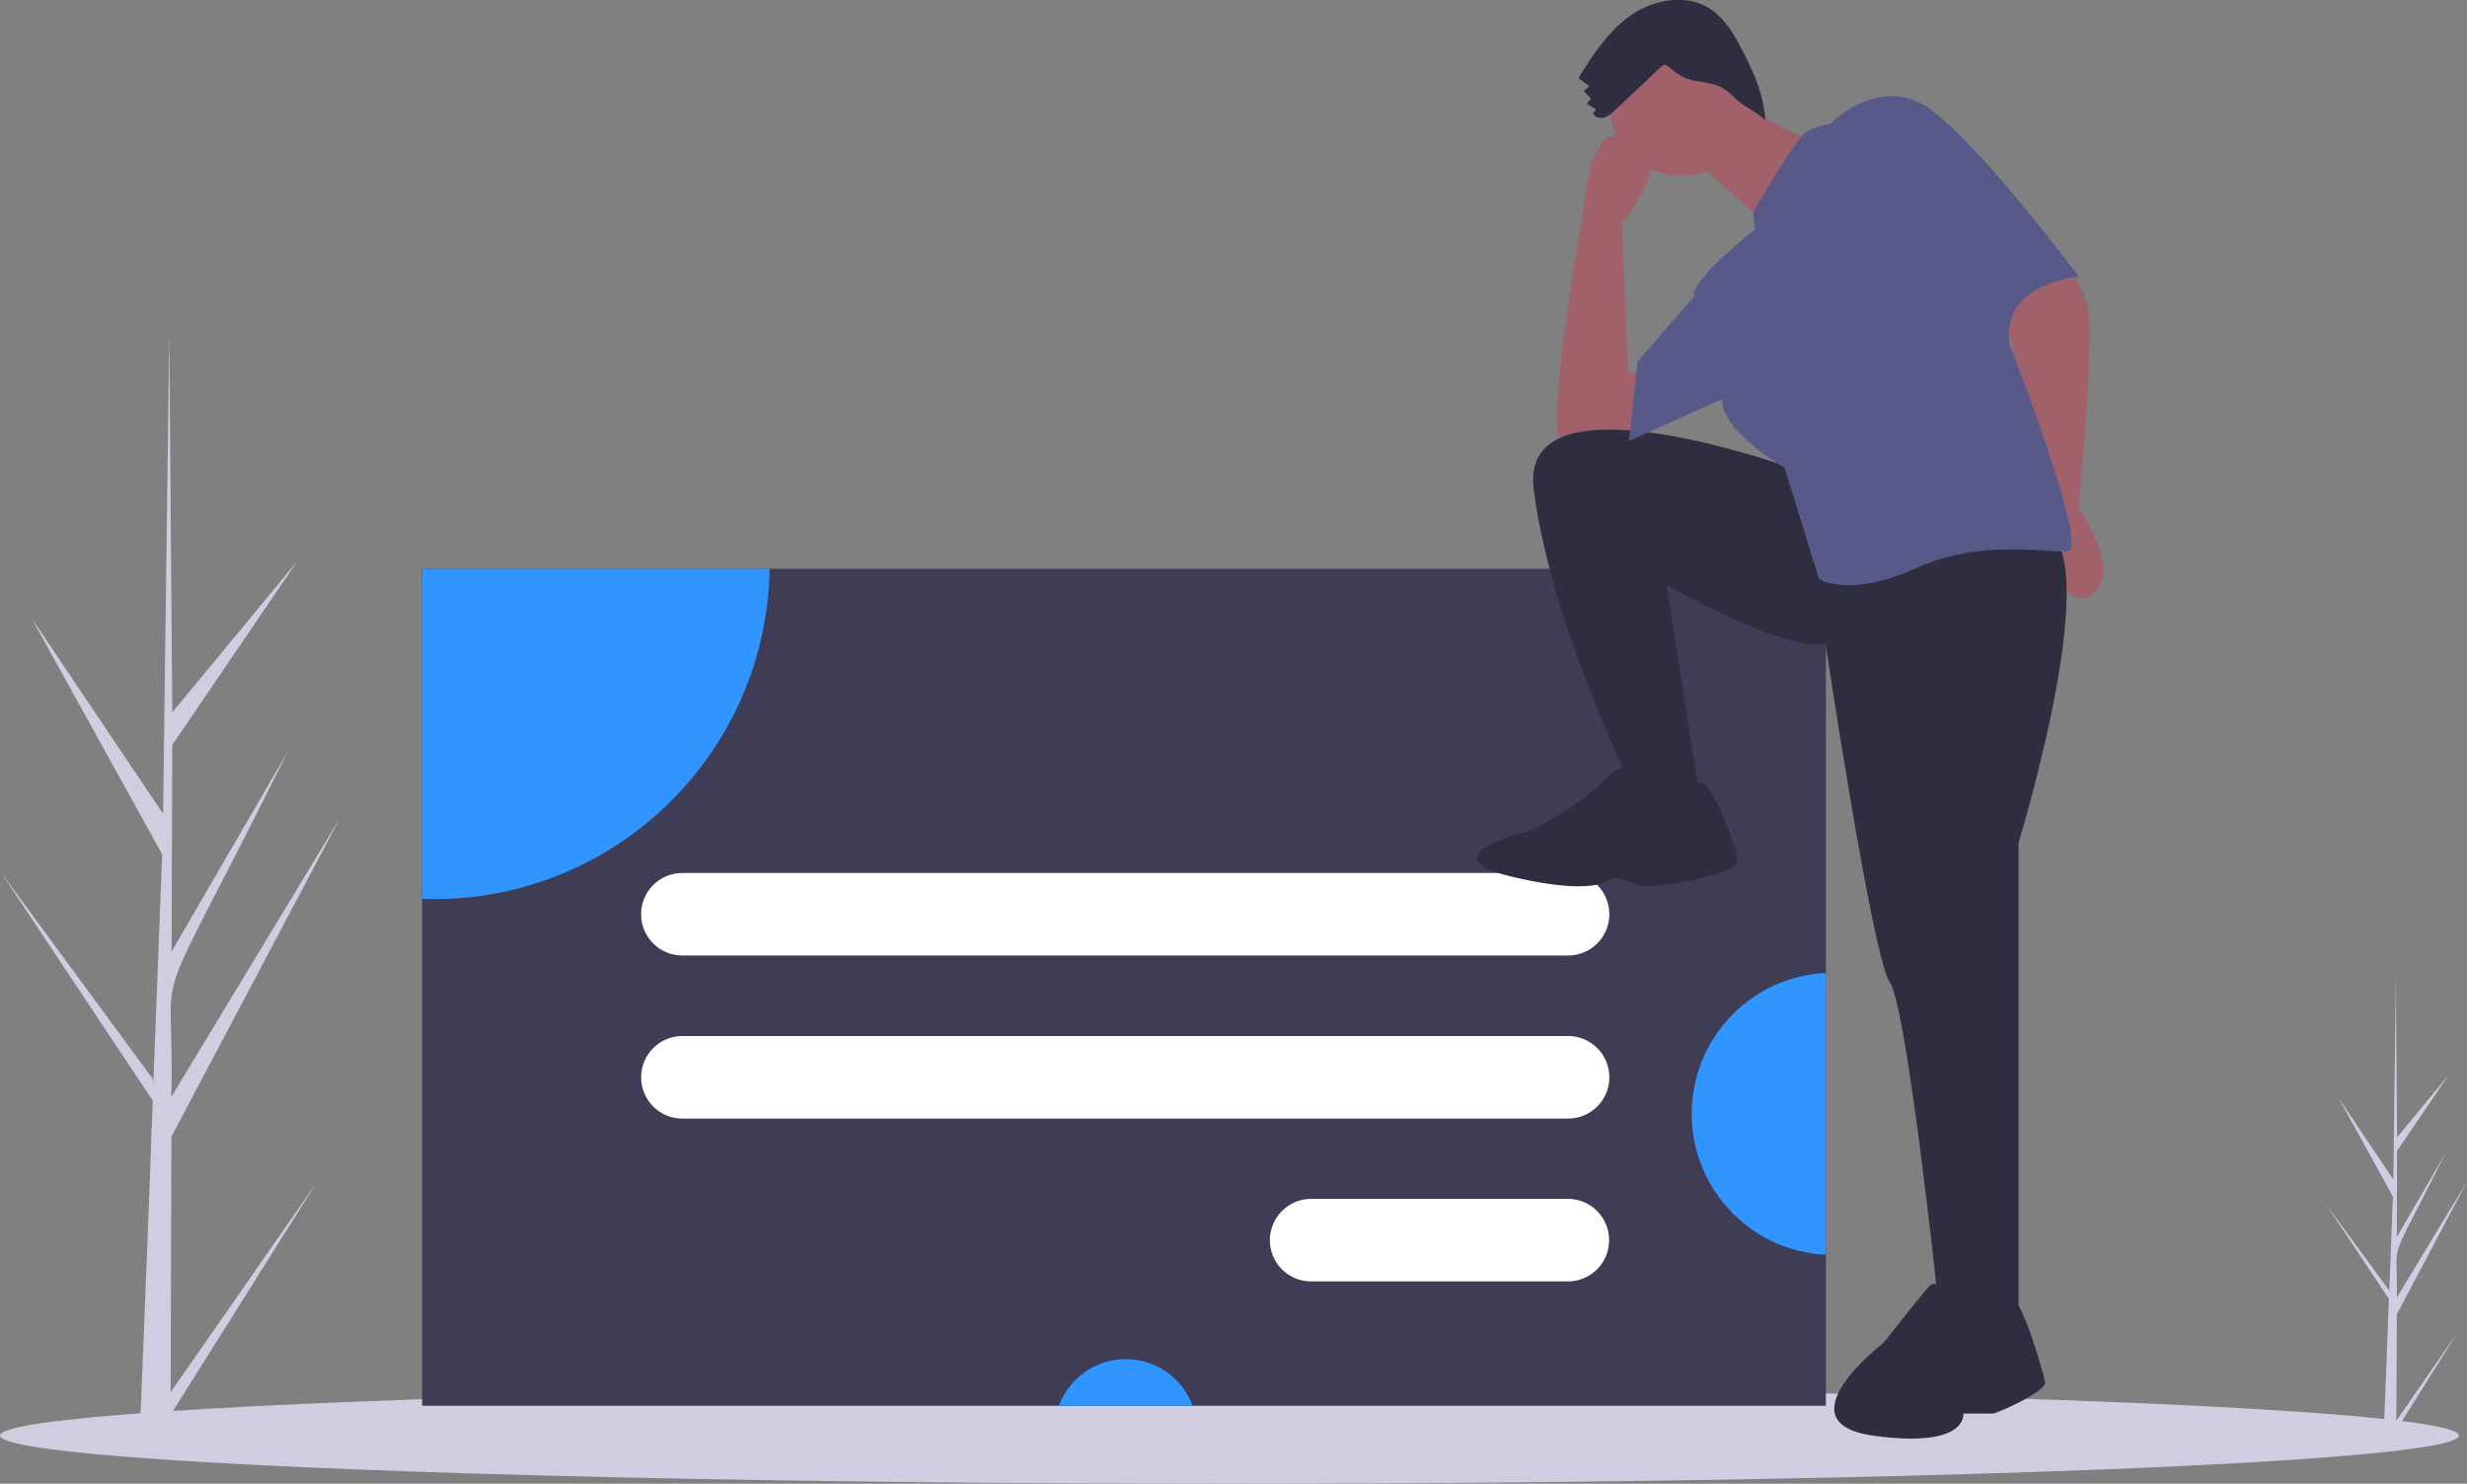
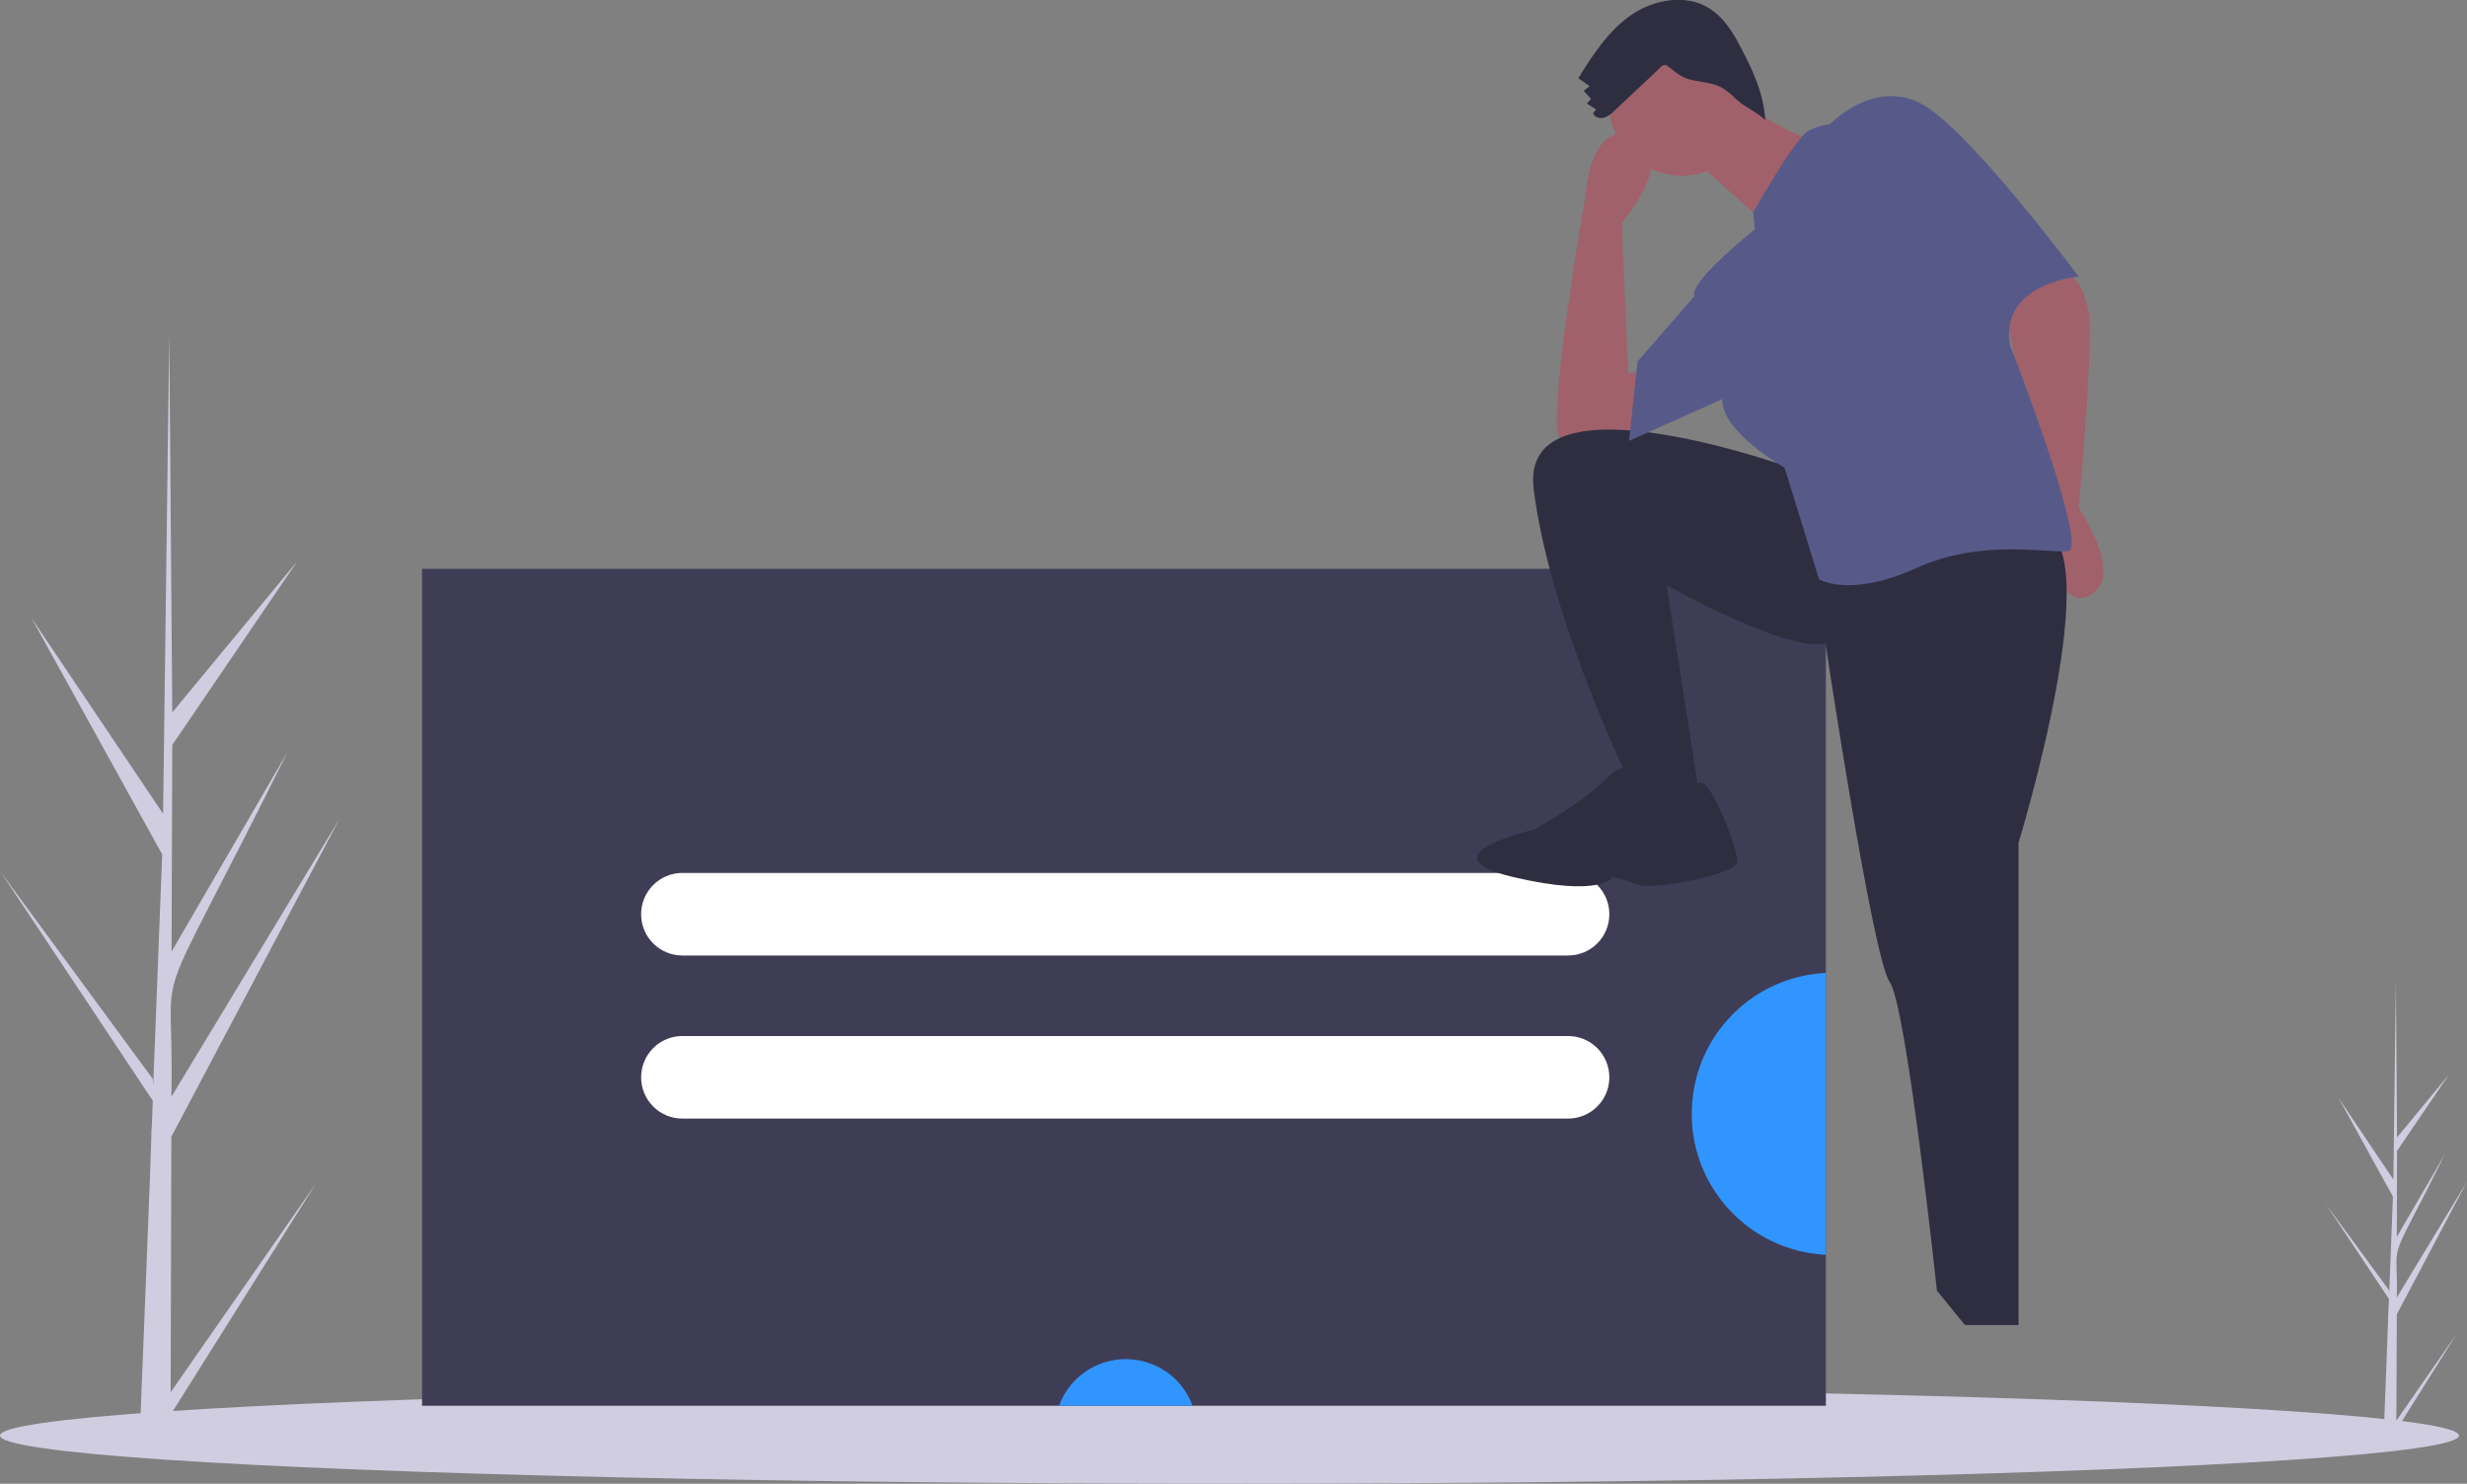
<svg xmlns="http://www.w3.org/2000/svg" version="1.1" id="b59c9f89-c93e-413f-a14b-776784e615e2" x="0px" y="0px" viewBox="0 0 1075.5 646.9" style="enable-background:new 0 0 1075.5 646.9;" xml:space="preserve">
  <rect x="0" y="0" width="1075.5" height="646.9" fill="#808080" stroke="none" />
  <style type="text/css">
	.st0{fill:#D0CDE1;}
	.st1{fill:#3F3D56;}
	.st2{fill:#3195FF;}
	.st3{fill:#FFFFFF;}
	.st4{fill:#A0616A;}
	.st5{fill:#2F2E41;}
	.st6{fill:#575A89;}
</style>
  <path class="st0" d="M74.4,607l63.4-91.1L74.3,616.9l0,10.4c-4.5,0-9-0.2-13.4-0.4c0-2.4,5.4-131.9,5.1-134.2  c0.3-0.1,0.5-12.3,0.6-12.8L0.3,380.2l66.3,90.2l0.2,2.7l3.9-100.6l-57-103.1l57.4,85.4c0-1.4,2.7-208,2.7-209.3  c0,0.7,1.3,164.5,1.3,165.1l54.5-65.9l-54.5,80.1l-0.3,90.1l50.6-87.1c-63.1,127-49.1,82.6-50.7,150.4l73.4-121.3L74.7,495.6  L74.4,607z" />
  <path class="st0" d="M1044.7,619.4l26.4-38l-26.4,42.1l0,4.3c-1.9,0-3.8-0.1-5.6-0.2c0-1,2.2-55,2.1-55.9c0.1,0,0.2-5.1,0.3-5.3  l-27.6-41.5l27.6,37.6l0.1,1.1l1.6-41.9l-23.7-43l23.9,35.6c0-0.6,1.1-86.7,1.1-87.2c0,0.3,0.5,68.5,0.5,68.8l22.7-27.5l-22.7,33.4  l-0.1,37.5l21.1-36.3c-26.3,52.9-20.5,34.4-21.1,62.7l30.6-50.5l-30.6,57.8L1044.7,619.4z" />
  <ellipse class="st0" cx="536" cy="625.9" rx="536" ry="21" />
  <rect x="184" y="248" class="st1" width="612" height="364.9" />
-   <path class="st2" d="M335.5,248c-1.3,79.9-66.4,144-146.3,144c-1.7,0-3.4,0-5.1-0.1V248H335.5z" />
  <path class="st2" d="M519.9,612.9h-58.2c5.9-16.1,23.7-24.3,39.8-18.4C510.1,597.6,516.8,604.4,519.9,612.9z" />
  <path class="st2" d="M796,424.2v122.9c-33.9-1.7-60.1-30.5-58.4-64.5C739.1,451,764.4,425.7,796,424.2z" />
  <path class="st3" d="M297.5,380.6h386.1c10,0,18,8.1,18,18l0,0c0,10-8.1,18-18,18H297.5c-10,0-18-8.1-18-18l0,0  C279.5,388.7,287.5,380.6,297.5,380.6z" />
  <path class="st3" d="M297.5,451.7h386.1c10,0,18,8.1,18,18l0,0c0,10-8.1,18-18,18H297.5c-10,0-18-8.1-18-18l0,0  C279.5,459.8,287.5,451.7,297.5,451.7z" />
-   <path class="st3" d="M571.6,522.7h111.9c10,0,18,8.1,18,18l0,0c0,10-8.1,18-18,18H571.6c-10,0-18-8.1-18-18l0,0  C553.6,530.8,561.7,522.7,571.6,522.7z" />
  <path class="st4" d="M893.1,112.1c0,0,16.8,6.5,17.8,28s-4.7,81.3-4.7,81.3s20.6,29.9,4.7,38.3c-15.9,8.4-17.8-33.7-17.8-33.7  l-18.7-88.8C874.4,137.4,885.6,111.2,893.1,112.1z" />
  <path class="st4" d="M721,181.3c0,0-40.2,26.2-42.1,5.6s12.2-101,12.2-101s1.9-34.6,21.5-26.2S707,97.2,707,97.2l2.8,65.4l18.7-0.9  L721,181.3z" />
  <path class="st5" d="M785.5,205.6c0,0-123.4-45.8-116.9,7.5S707,333.7,707,333.7l11.2,17.8h23.4l-15-96.3c0,0,53.3,29.9,69.2,25.2  c0,0,20.6,137.4,28,147.7s20.6,134.6,20.6,134.6l12.2,15H880V367.4c0,0,40.2-130.9,9.3-137.4S785.5,205.6,785.5,205.6z" />
  <path class="st5" d="M715.4,339.3c0,0-5.6-10.3-15,0s-31.8,22.4-31.8,22.4s-48.6,11.2-9.3,20.6c39.3,9.3,43.9,0,43.9,0  s6.5,1.9,12.2,3.7s42.1-4.7,42.1-10.3c0-5.6-12.4-39.1-17.4-34.1C735,346.8,715.4,339.3,715.4,339.3z" />
-   <path class="st5" d="M858.4,568.5c0,0-13.8-11.4-17-8.1s-20.3,25.1-20.3,25.1s-45.4,34.9-4.1,40.5s38.9-9.7,38.9-9.7h13  c1.6,0,23.5-9.7,22.7-13.8s-10.5-37.1-13.8-34.8S858.4,568.5,858.4,568.5z" />
  <circle class="st4" cx="733.2" cy="44.8" r="31.8" />
  <path class="st4" d="M755.6,41.1c0,0,24.3,20.6,41.1,20.6S772.4,100,772.4,100L736,67.2L755.6,41.1z" />
  <path class="st6" d="M765,100l-0.7-7.4c0,0,18.5-32.8,24.1-35.6s9.3-2.8,9.3-2.8s18.7-19.6,39.3-9.3s69.2,75.7,69.2,75.7  s-34.6,2.8-29.9,29.9c0,0,34.6,88.8,25.2,89.8s-37.4-5.6-66.4,7.5c-29,13.1-42.1,4.7-42.1,4.7l-15-48.6c0,0-28-15.9-27.1-29.9  l-40.7,18.2l3.7-34.6l24.8-28.5C738.8,128.9,734.1,125.2,765,100z" />
  <path class="st5" d="M703.9,48.2c-1.3,1.4-2.8,2.5-4.6,3.1c-1.8,0.5-4.1-0.1-4.8-1.9l1.3-1.7l-4-2.5l1.8-2.1l-3.2-3.5l2.6-2  l-4.9-3.5c6.3-10.3,13.2-20.8,23.1-27.6s23.9-9.3,34.1-2.8c5.3,3.4,9.1,8.7,12.1,14.2c6,11.1,11.4,21.9,12.2,34.5  c-3.8-3.7-9.3-5.8-13.1-9.5c-1.7-1.8-3.6-3.3-5.7-4.6c-4-2.2-8.7-2.4-13.2-3.4c-3.7-0.8-6.2-2.5-9-4.9c-3.4-2.9-3.5-1.8-6.9,1.5  C715.8,37,709.8,42.6,703.9,48.2z" />
</svg>